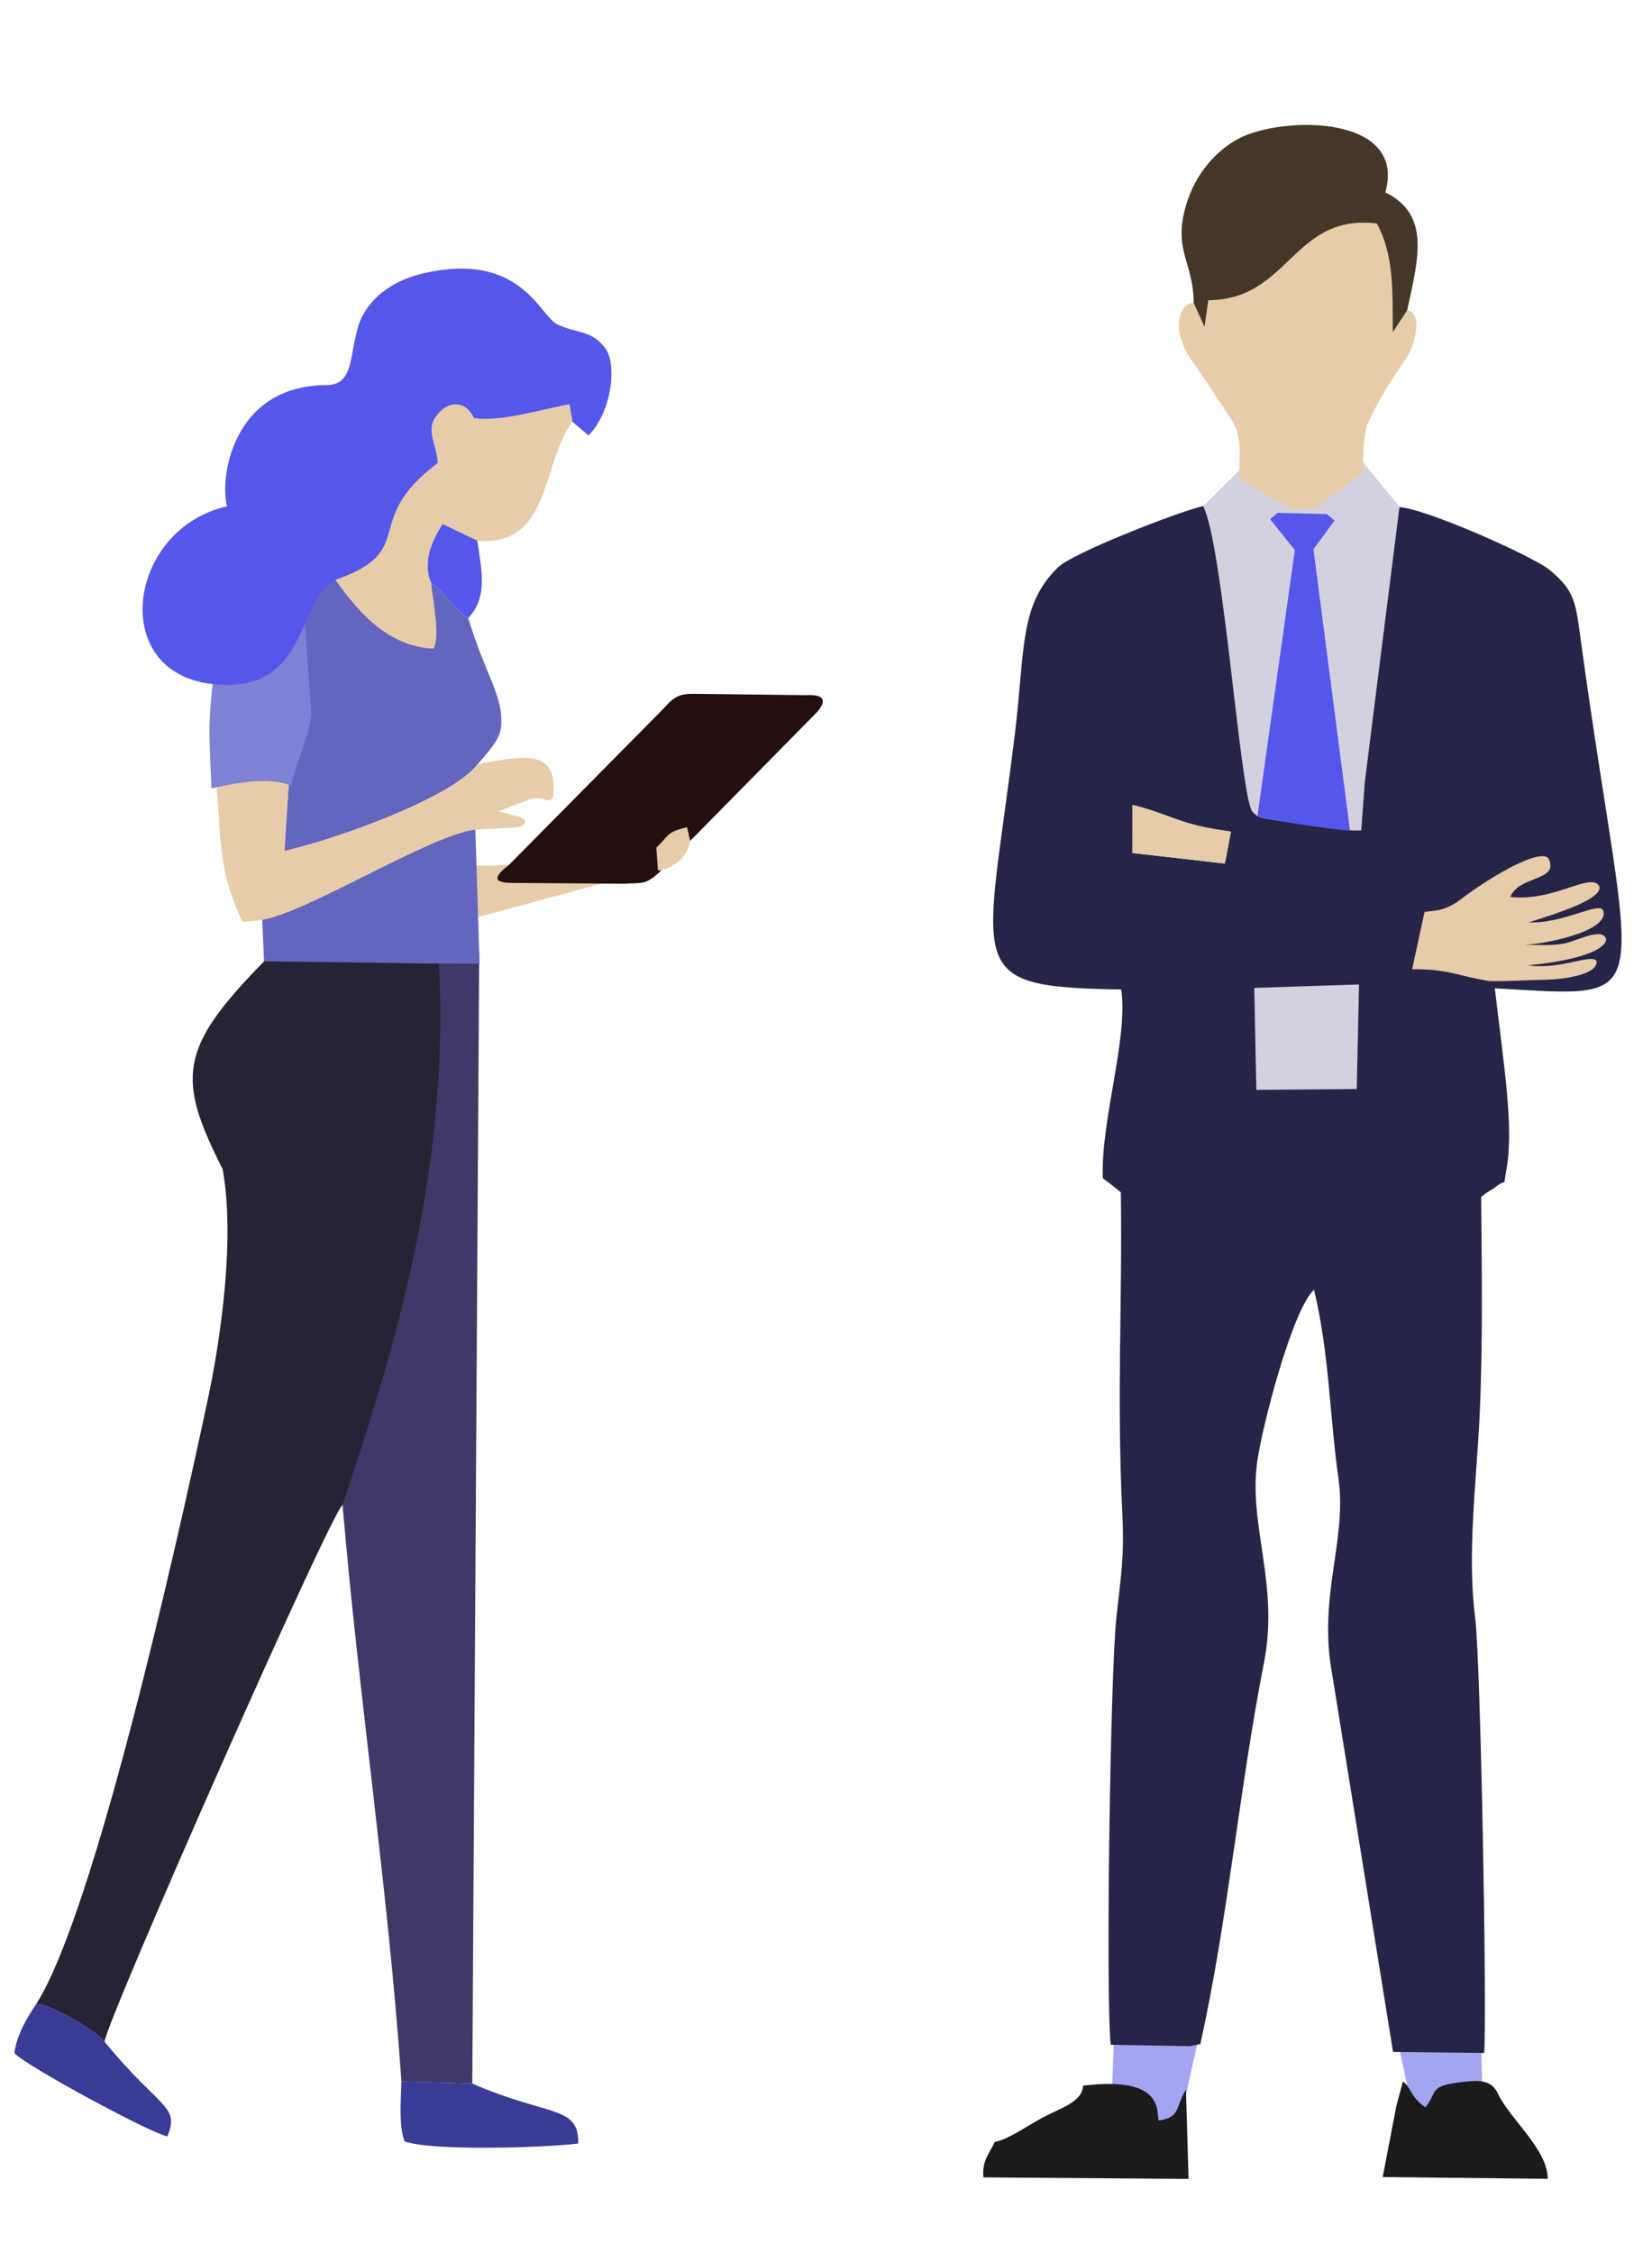
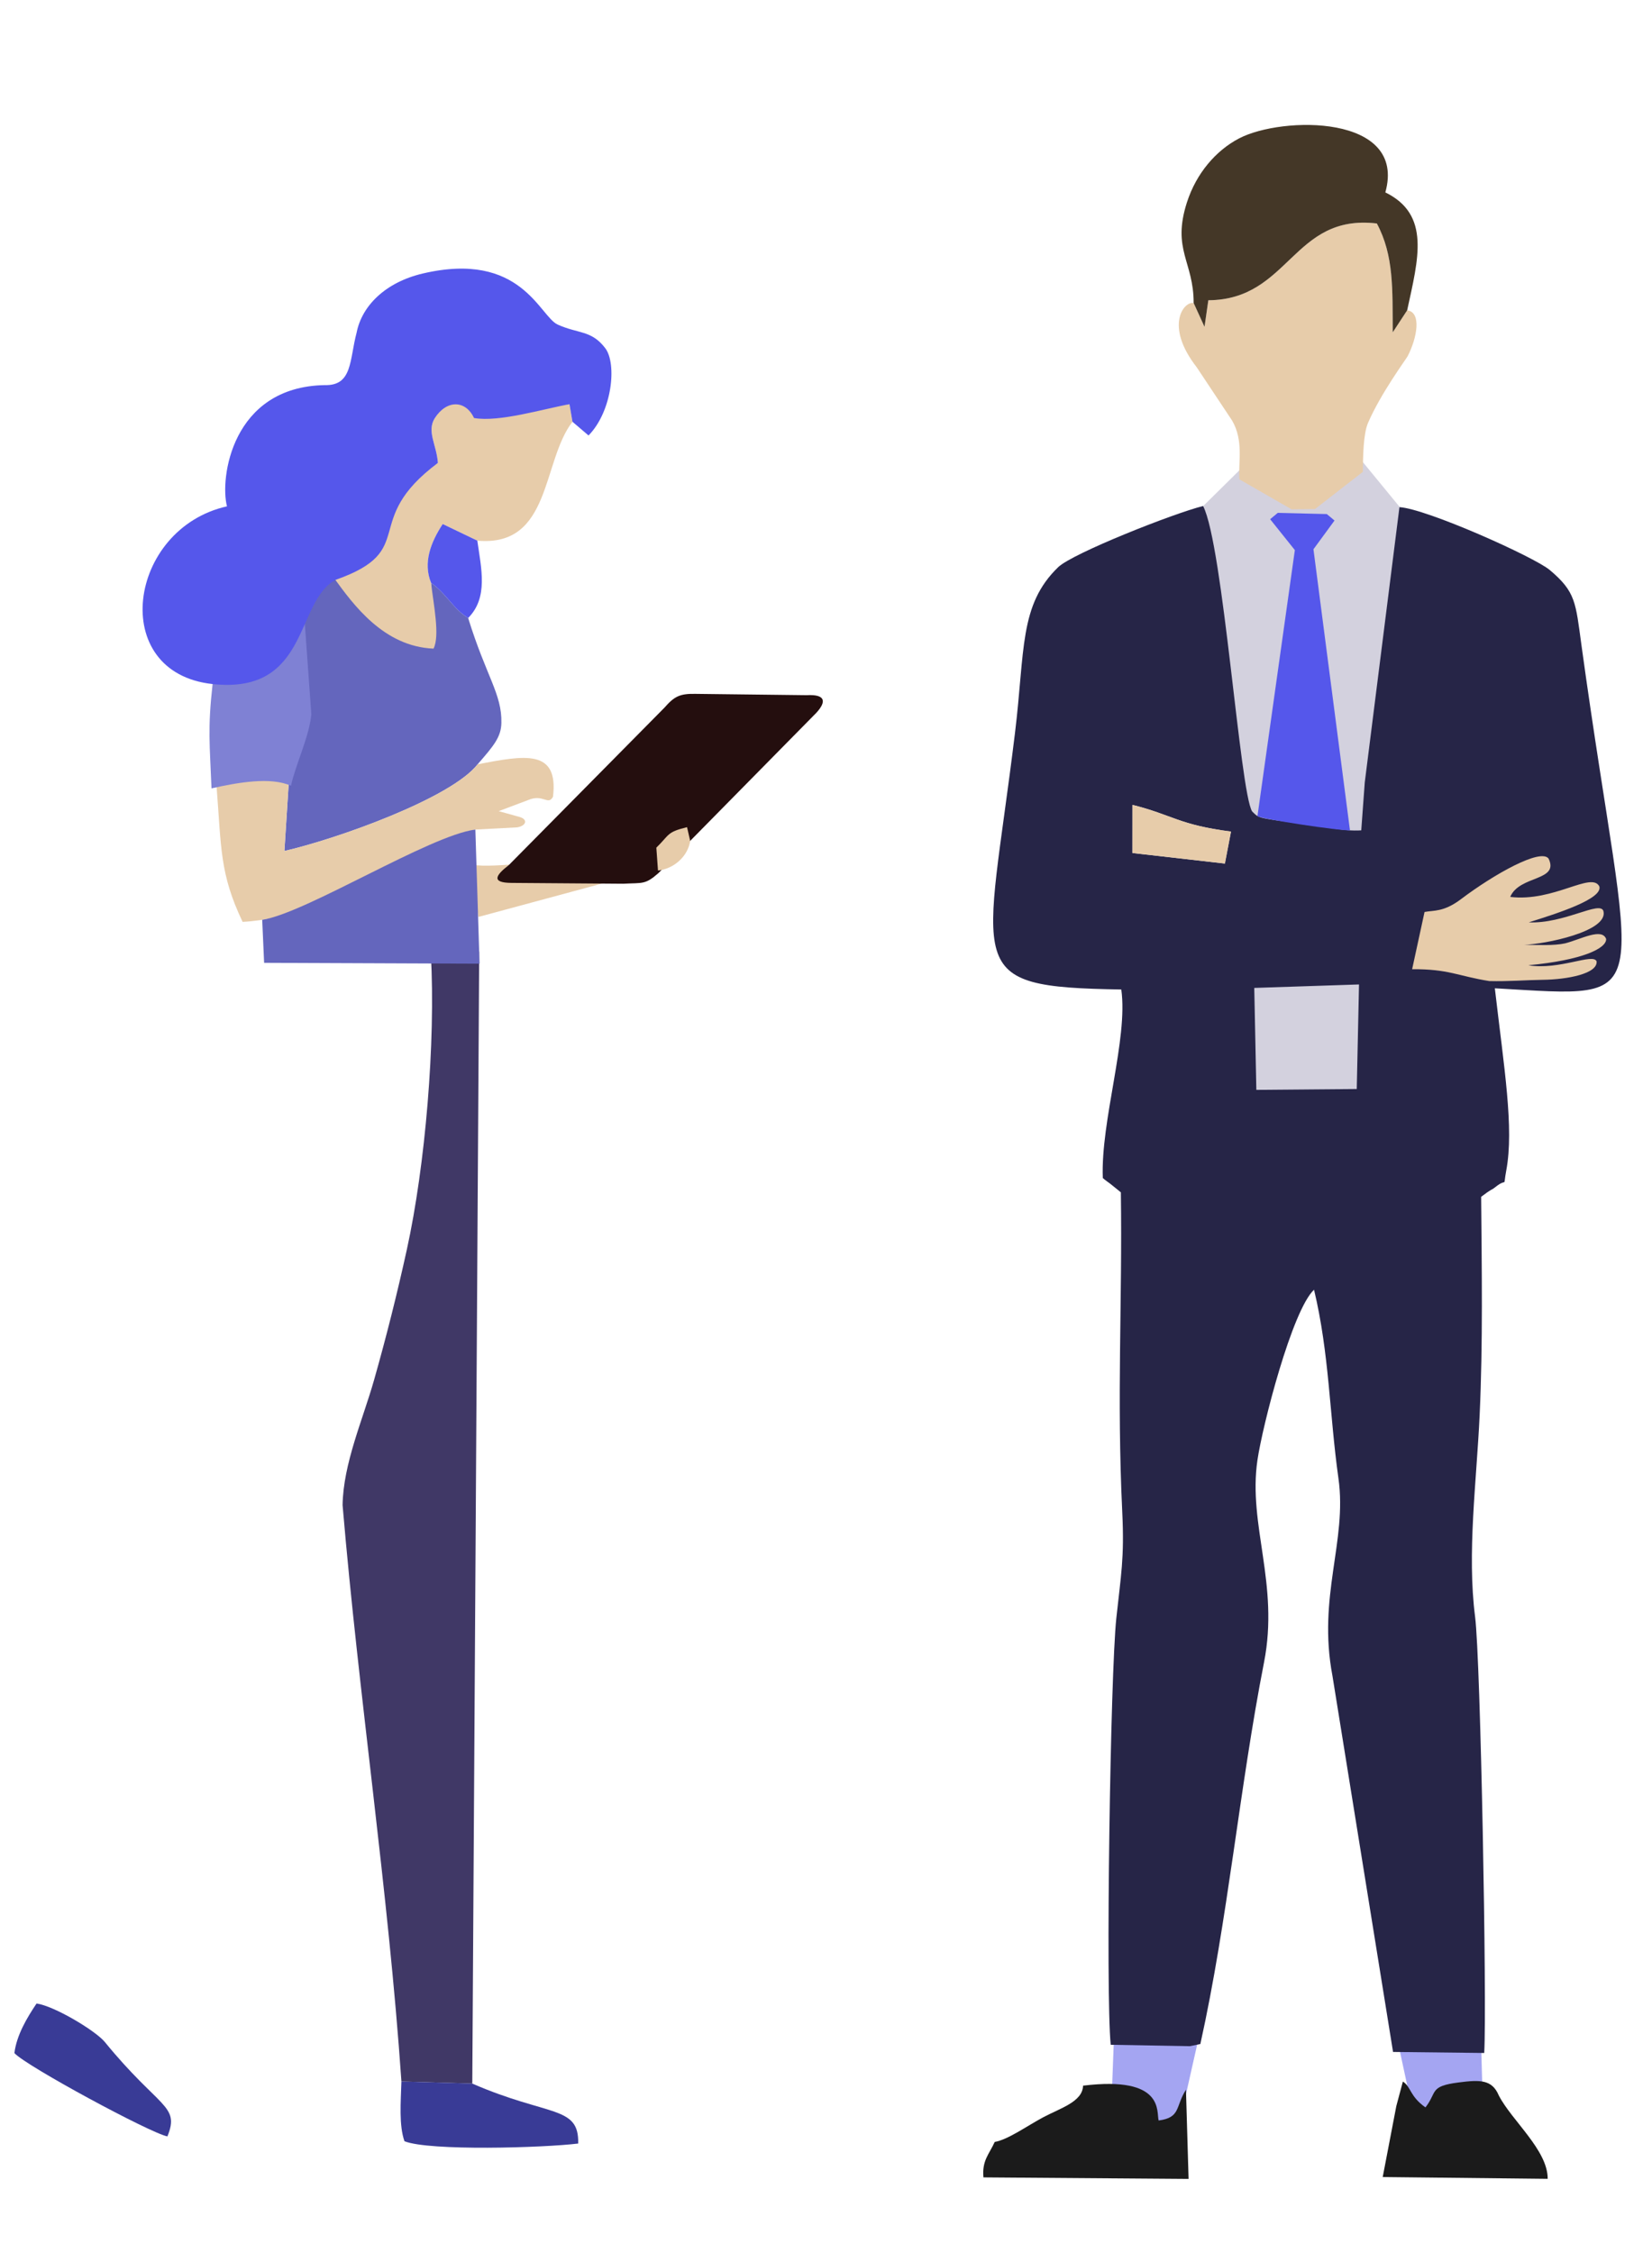
<svg xmlns="http://www.w3.org/2000/svg" xml:space="preserve" width="110mm" height="150mm" version="1.1" style="shape-rendering:geometricPrecision; text-rendering:geometricPrecision; image-rendering:optimizeQuality; fill-rule:evenodd; clip-rule:evenodd" viewBox="0 0 11000 15000">
  <defs>
    <style type="text/css"> .fil6 {fill:#1B1B1B} .fil9 {fill:#240E0E} .fil13 {fill:#262335} .fil2 {fill:#262547} .fil12 {fill:#393B96} .fil7 {fill:#403866} .fil4 {fill:#443727} .fil5 {fill:#5557EB} .fil8 {fill:#6466BD} .fil11 {fill:#7F81D4} .fil0 {fill:#A4A5F2} .fil1 {fill:#D3D1DE} .fil3 {fill:#E7CCAA} .fil10 {fill:#E7CCAA} </style>
  </defs>
  <g id="Слой_x0020_1">
    <path class="fil0" d="M9253.42 13341.67l167.56 778.03 454.64 -29.99 -22.19 -788.72c-296.74,-31.53 -343.43,15.74 -600.01,40.68z" />
    <path class="fil0" d="M7427.61 13291.66l-29.78 795.3 447.96 83.23 173.29 -769.77c-279.76,-103.83 -336.68,-69.56 -591.47,-108.76z" />
    <polygon class="fil1" points="7899.3,3480.12 8330.5,7283.58 9108.4,7276.99 9405.83,3479.97 9024.78,3015.75 8405.68,2979.76 " />
    <path class="fil2" d="M9049.11 6554.16l-15.03 696.11 -668.63 5.66 -13.82 -678.73 697.48 -23.04zm-1508.45 -1195.44c268.18,67.24 309.13,133.34 656.15,177.5l-40.68 212.96 -615.64 -70.22 0.17 -320.24zm-144.9 8254.62l526.28 9.37 70.6 -14.31c183.19,-826.37 259.44,-1701.1 424.03,-2541.3 102.24,-521.88 -107.07,-912.93 -44.12,-1344.75 34.01,-233.27 231.18,-999.14 377.05,-1135.91 102.13,425.95 102.21,827.25 162.67,1256.89 58.79,417.83 -140.43,784.44 -39.99,1313.8l403.45 2503.91 607.15 6.92c18.35,-334.02 -24.15,-2618.63 -60.75,-2903.66 -54.51,-424.59 9.71,-899.75 30.29,-1344.16 22.1,-477.52 13.97,-971.92 9.98,-1452.13l40.64 -30c44.65,-30.56 22.82,-10.23 57.45,-37.5 80.19,-63.11 45.67,18.04 69.37,-109.58 52.25,-281.23 -14.75,-680.68 -76.31,-1211.23 1122.68,62.82 911.38,150.31 576.84,-2283.59 -39.32,-286.04 -37.54,-355.43 -211.54,-501.45 -103.63,-86.97 -821.27,-408.1 -1000.5,-418.19l-230.88 1832.11 -23.44 319.53c-119.53,8.09 -255.88,-27.06 -375.8,-43.24 -60.65,-8.19 -125.01,-13.56 -184.58,-22.45 -136.03,-20.33 -127.78,-23.61 -166.28,-60.29 -81.84,-131.33 -192.37,-1770.72 -326.35,-2033.3 -197.96,49.22 -869.33,314.98 -964.75,407.01 -261.36,252.02 -220.72,553.87 -287.88,1104.2 -194.08,1590.58 -368.88,1689.94 707.81,1707.67 46.47,328.1 -137.79,873.61 -123.06,1255.14 16.65,15.3 37.36,28.58 48.2,37.14l53.49 43.02c4.18,3.4 12.58,10.02 18.56,15.4 10.39,741.48 -28.14,1349.2 9.38,2131.09 14.63,304.87 -8.93,417.14 -39.6,703.52 -39.45,368.36 -71.88,2491.45 -37.41,2840.32z" />
    <path class="fil3" d="M7947.98 2017.3c-63.56,-13.27 -196.65,148.76 20.22,427.52l235.74 354.88c79.11,135.06 39.91,284.19 48.76,391.69l347.57 199.63 155.78 -2.01 318.47 -247.53c1.53,-101.91 2.62,-251.7 34.73,-326.18 84.99,-197.14 254.09,-425.28 263.83,-444.09 63.11,-122.02 93.74,-292.77 -3.28,-305.36l-96.24 146.78c-1.79,-283.32 8.94,-511.13 -105.72,-724.86 -561.91,-66.54 -579.92,507.78 -1122.04,511.25l-25.45 176.59 -72.37 -158.31z" />
    <path class="fil4" d="M7947.98 2017.3l72.37 158.31 25.45 -176.59c542.12,-3.47 560.13,-577.79 1122.04,-511.25 114.66,213.73 103.93,441.54 105.72,724.86l96.24 -146.78c74.05,-342.55 157.59,-636.76 -145.35,-784.89 144.79,-521.13 -688.2,-509.3 -974.37,-359.3 -152.26,79.8 -284.03,230.08 -347.1,426.72 -100.84,314.45 45.81,394.08 45,668.92z" />
    <path class="fil5" d="M8372.95 5433.11c20.78,19.79 553.68,99.29 615.95,95.07l-243.11 -1871.38 140.24 -191.38 -51.5 -42.97 -326.46 -7.9 -50.67 42.17 164.51 205.57 -248.96 1770.82z" />
    <path class="fil3" d="M10631.06 6400.26c-23.58,-57.39 -244.91,60.16 -454.6,26.1 361.63,-34.01 521.28,-112.71 518.22,-175.13 -28.58,-76.21 -167.73,2.07 -273.43,29.31 -74.44,16.13 -176.7,10.68 -272.14,9.3 130.4,-2.69 561.94,-87.23 527.56,-223.99 -21.44,-72.85 -260.74,85.4 -497.12,74.84 185.77,-58.39 496.3,-156.24 469.52,-240.08 -53.43,-99.19 -303.42,105.72 -593.1,70.64 61.39,-145.62 328.59,-103.2 255.3,-255.26 -53.05,-69.55 -361.23,102.71 -583.04,270.06 -115.63,87.25 -180.78,73.61 -242.78,85.49l-82.65 381.05c243.89,-1.55 302.84,45.1 513.41,78.9 128.48,3.27 248.19,-7.02 355.43,-8.28 164.86,-1.94 367.87,-40.68 359.42,-122.95z" />
    <path class="fil6" d="M6623.43 14260.23c-37.3,82.6 -85.28,122.69 -75.12,236l1366 10.12 -17.49 -593.8c-71.77,112.87 -33.55,185.39 -181.89,204.83 -15.94,-55.98 42.05,-298.4 -503.21,-231.84 -3.06,107.77 -151.74,149.75 -266.83,211.36 -106.29,56.9 -234.87,148.99 -321.46,163.33z" />
    <path class="fil6" d="M9297.62 14020.89l-90.7 473.02 1098.53 11.9c1.18,-191.02 -240.15,-388.36 -325.67,-555.26 -45.07,-106.26 -124.07,-104.94 -268.01,-86.32 -196.33,25.4 -140.25,63.49 -220.3,166.1 -105.98,-75.56 -93.87,-134.84 -150.29,-172.27l-43.56 162.83z" />
    <path class="fil3" d="M7540.49 5678.96l615.64 70.22 40.68 -212.96c-347.02,-44.16 -387.97,-110.26 -656.15,-177.5l-0.17 320.24z" />
    <path class="fil3" d="M3184.91 6104.72l956.49 -258.22c83.78,-168.48 -199.52,-125.86 -358.77,-95.7 -47.45,-44.71 -496.35,35.65 -635.71,5.72l37.99 348.2z" />
    <path class="fil7" d="M2281.12 10020.61c108.09,1278.72 304.12,2561.78 391.78,3837.17l471.88 13.94 46.07 -7537.15 -321.93 17.01c32.48,589.65 -37.24,1408.61 -159.89,1967.44 -64.23,292.73 -136.4,579.71 -218.14,867.95 -75.11,264.92 -205.22,555.82 -209.77,833.64z" />
    <path class="fil8" d="M2027.24 4119.7l-44.27 589.69c-15.43,152.15 -69.16,391.5 -61.23,517.79l-28.06 438.46c351.63,-80.75 1110.19,-351.3 1286.54,-577.2 109.64,-125.72 156.19,-182.33 158.3,-275.18 4.42,-192.61 -101.31,-310.42 -221.28,-699.04 -101.81,-62.12 -139.55,-157.23 -247,-234.04 3.04,138.09 -38.6,241.8 -82.66,327.66 -235.33,21.84 -403.19,-193.36 -566.27,-363.52 -195.92,101.47 -85.19,133.53 -194.07,275.38z" />
    <path class="fil9" d="M4425 4710.57l-1037.29 1049.12c-87.39,67.34 -119.06,117.33 17.72,118.34l744.21 5.51c129.49,-7.22 145.07,8.12 234.73,-70.88l1051.45 -1067.21c68.64,-75.14 61.17,-123.99 -64.69,-117.21l-737.45 -8.74c-107.04,-2.57 -143.48,16.79 -208.68,91.07z" />
    <path class="fil3" d="M3180.22 5088.44c-176.35,225.9 -934.91,496.45 -1286.54,577.2l28.06 -438.46 -27.94 -61.8 -451.93 68.08c32.41,412.82 20.33,582.34 173.51,903.92 603.73,-30.72 1094.65,-518.78 1549.84,-614.52l277.17 -14.47c58.1,-8.68 76.95,-50.84 18.89,-69.04l-140.54 -39.01 193.99 -73.13c102.38,-44.83 133.49,38.73 167.44,-22.49 38.59,-320.03 -188.29,-276.58 -501.95,-216.28z" />
    <path class="fil10" d="M2221.31 3844.32c131.33,181.6 333.48,460.28 665.31,474 44.06,-85.84 -0.65,-297.5 -16.38,-438.14 -54.57,-133.8 -2.19,-270 77.65,-391.38l230.35 110.63c494.34,45.15 428.81,-528.66 633.61,-791.43l-19.9 -116.9c-174.38,31.02 -491.79,-27.23 -659.77,-56.64 -102.93,-18.01 -159.35,26.9 -236.94,149.38 -55.86,88.21 12.2,177.18 20.52,298.05 -435.63,278.15 -438.7,660.94 -694.45,762.43z" />
    <path class="fil8" d="M1745.92 6123.66l12.75 286.53 1434.45 5.78 -27.9 -893.11c-305.28,38.72 -1132.04,558.67 -1419.3,600.8z" />
    <path class="fil11" d="M1415.57 4554.19c-33.73,301.76 -18.68,399.78 -7.24,694.57 175.41,-39.45 394.01,-78.33 529,-17.35 32.93,-147.82 120.36,-322.88 135.79,-475.04l-45.88 -636.67c-81.61,239.17 -338.9,379.05 -611.67,434.49z" />
    <path class="fil12" d="M3144.78 13871.72l-471.88 -13.94c-4.23,137.02 -17.17,292.1 20.33,397.81 166.88,66.05 923.38,43.84 1156.74,15.24 6.16,-255.48 -195.89,-177.61 -705.19,-399.11z" />
    <path class="fil12" d="M1114.8 14223.39c84.49,-209.77 -53.03,-182.42 -418.61,-630.68 -64.87,-75.52 -333.85,-237.18 -452.71,-254.16 -63.51,93.84 -133.32,211.53 -147.55,330.18 79.92,87.52 908.13,534.3 1018.87,554.66z" />
    <path class="fil5" d="M2870.24 3880.18c107.45,76.81 145.19,171.92 247,234.04 134.77,-135.29 87.76,-326.98 61,-514.79l-230.35 -110.63c-79.84,121.38 -132.22,257.58 -77.65,391.38z" />
-     <path class="fil13" d="M1387.12 9300.65c-216.95,1017.27 -758.46,3427.47 -1143.64,4037.9 118.86,16.98 387.84,178.64 452.71,254.16 12.31,-140.23 1523.47,-3560.38 1584.93,-3572.1 288.83,-876.97 720.8,-2162.16 641.28,-3605.73l-1163.73 -14.69c-572.31,581.53 -580.55,781.12 -276.22,1383.36 82.72,456.5 -9.68,1108.31 -95.33,1517.1z" />
    <path class="fil5" d="M2374.42 2215.15c-48.07,180.43 -26.14,354.16 -212.59,348.81 -620.6,11.23 -699.06,624.62 -650.4,807.08 -660.92,147.9 -796.09,1108.03 -95.86,1183.15 648.01,69.74 548.21,-553.31 820.54,-694.34 560.5,-198 157.67,-388.06 679.65,-777.96 -8.32,-120.87 -76.38,-209.84 -20.52,-298.05 77.59,-122.48 204.48,-122.32 261.07,-0.81 167.98,29.4 461.26,-60.91 635.64,-91.93l19.9 116.9 106.87 91.27c157.2,-159.72 190.31,-477.73 111.3,-581.31 -92.23,-120.88 -179.07,-94.79 -316.4,-156.86 -121.44,-54.9 -241.76,-493.85 -898.41,-340.2 -246.22,57.62 -405.71,213.24 -440.79,394.25z" />
    <path class="fil3" d="M4381.26 5795.55c105.68,-10.79 200.09,-94.91 214.3,-197.88l-20.8 -90.65c-135.48,32.7 -115.39,49.11 -204.5,136.57l11 151.96z" />
  </g>
</svg>